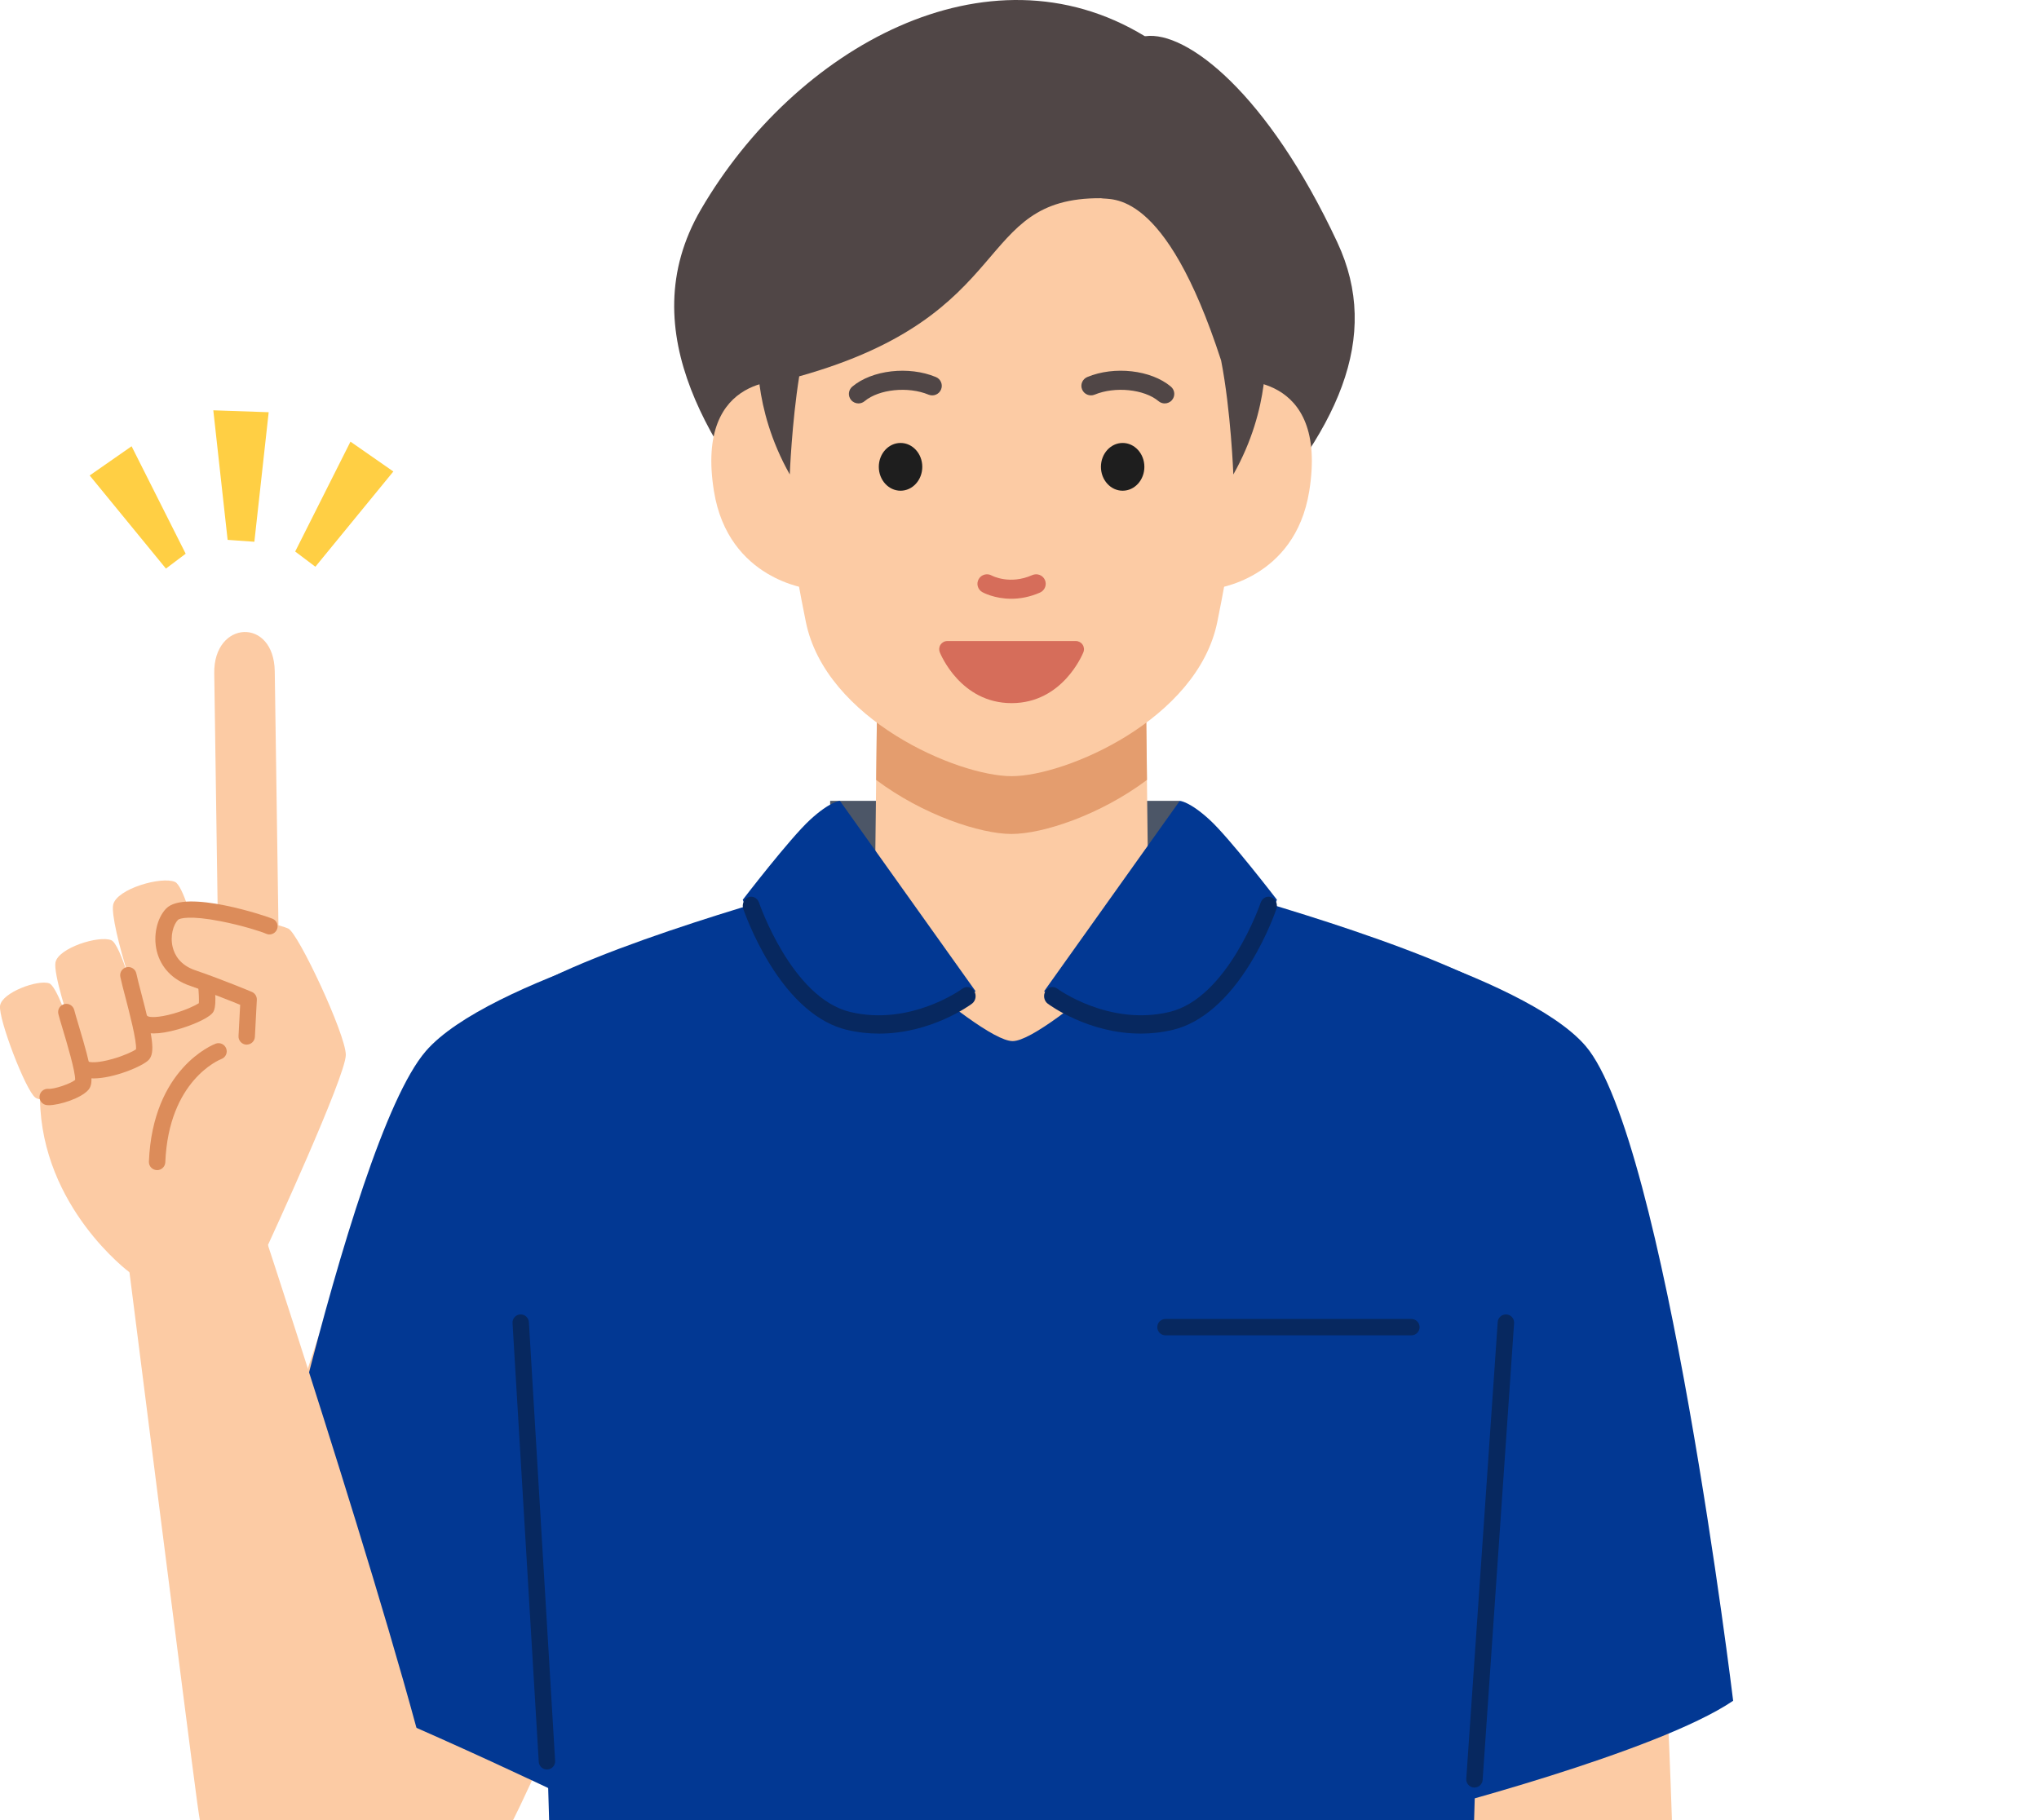
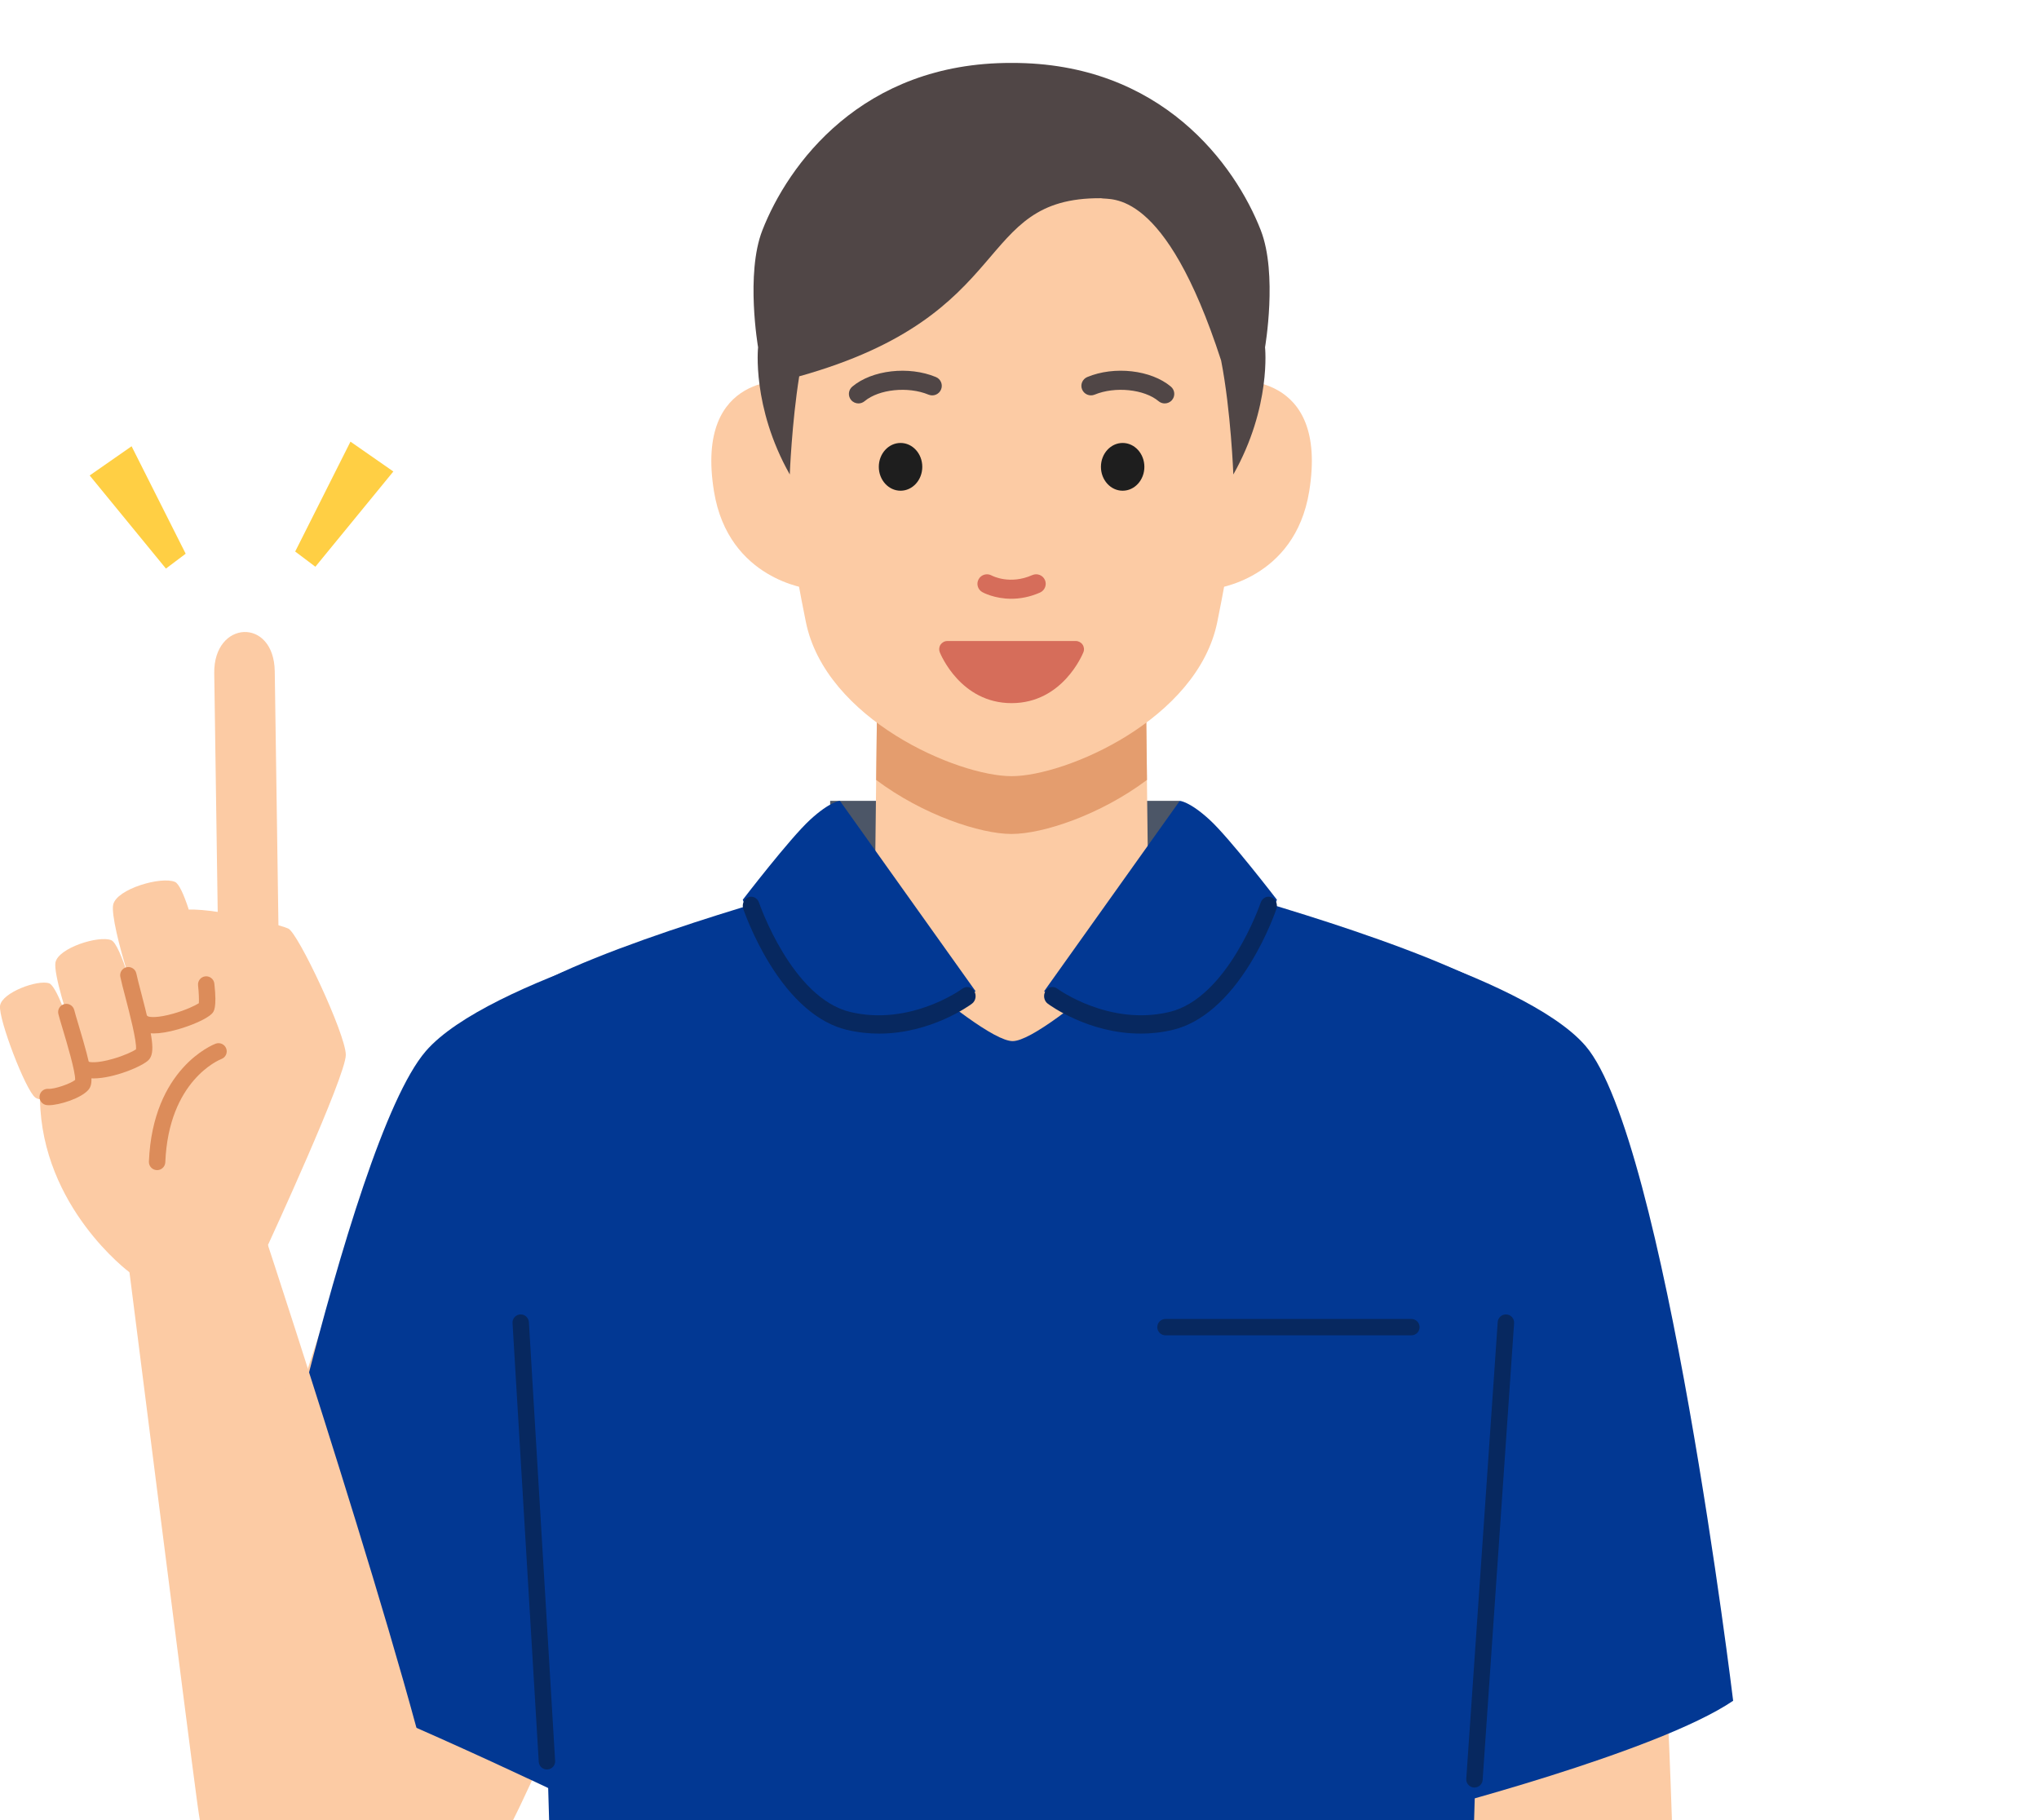
<svg xmlns="http://www.w3.org/2000/svg" width="140" height="125" viewBox="0 0 140 125" fill="none">
  <g clip-path="url(#clip0_2883_1501)">
    <path d="M81 55H57V62H81V55Z" fill="#4C5667" />
-     <path d="M96.682 102.399L92.257 65.369C92.257 65.369 104.707 68.764 107.45 73.301C113.477 83.278 114.777 116.374 115.098 137.852C115.194 144.229 115.663 149.58 115.774 153.002H101.098L96.682 102.401V102.399Z" fill="#FCCBA4" />
+     <path d="M96.682 102.399L92.257 65.369C92.257 65.369 104.707 68.764 107.45 73.301C113.477 83.278 114.777 116.374 115.098 137.852C115.194 144.229 115.663 149.58 115.774 153.002H101.098V102.399Z" fill="#FCCBA4" />
    <path d="M29.049 133.682C21.962 138.887 16.413 135.396 15.159 127.11C13.428 115.655 22.948 84.333 30.441 71.933C32.795 68.038 49.461 64.446 49.461 64.446C46.951 74.576 45.313 96.915 45.313 96.915C45.313 96.915 37.159 127.726 29.051 133.682H29.049Z" fill="#FCCBA4" />
    <path d="M97.778 124.452C97.778 124.452 113.753 120.366 119 116.804C119 116.804 114.321 78.168 108.862 71.826C104.61 66.887 87.957 62.737 87.957 62.737L86.46 85.835L97.778 124.452Z" fill="#023893" />
    <path d="M39.505 123.683C39.505 123.683 22.293 115.387 16.654 114.079C16.654 114.079 23.772 78.534 29.231 72.195C33.483 67.255 50.136 63.105 50.136 63.105L48.337 80.286L39.505 123.684V123.683Z" fill="#023893" />
    <path d="M18.395 85.509L8.89 87.375C8.89 87.375 12.891 118.996 13.542 123.801C14.694 132.308 17.605 135.922 22.329 136.121C26.947 136.315 30.163 131.565 30.375 127.05C30.587 122.536 18.395 85.507 18.395 85.507V85.509Z" fill="#FCCBA4" />
    <path d="M88.629 64.092C83.286 61.672 77.701 59.173 77.701 59.173L69.531 58.644V58.634L69.455 58.64L69.38 58.634V58.644L61.21 59.173C61.21 59.173 55.625 61.672 50.283 64.092C45.518 66.25 50.821 81.256 69.261 81.486V81.492C69.327 81.492 69.389 81.49 69.455 81.49C69.52 81.49 69.582 81.492 69.648 81.492V81.486C88.088 81.256 93.392 66.25 88.627 64.092H88.629Z" fill="#FCCBA4" />
    <path d="M101.089 134.887C100.697 129.319 103.477 68.45 103.477 68.45C98.232 64.974 82.984 60.878 82.984 60.878C82.984 60.878 71.972 71.5 69.53 71.5C67.088 71.5 55.933 60.878 55.933 60.878C55.933 60.878 40.685 64.974 35.44 68.45C35.44 68.45 38.219 129.321 37.828 134.887C37.478 139.877 36.932 146.333 36.33 153H102.588C101.987 146.333 101.441 139.877 101.089 134.887Z" fill="#023893" />
-     <path d="M91.825 16.649C87.025 6.371 81.459 2.102 78.649 2.486C78.641 2.482 78.634 2.478 78.626 2.474C78.619 2.478 78.609 2.482 78.604 2.486C67.77 -4.111 54.586 3.303 48.129 14.382C43.173 22.887 49.292 31.245 54.016 37.098C56.233 39.846 62.837 40.641 69.46 40.285C76.084 40.641 82.483 39.668 84.905 37.098C91.928 29.646 94.864 23.155 91.825 16.651V16.649Z" fill="#504646" />
    <path d="M78.659 45.595L69.456 45.476L60.253 45.595L60.037 63.955C60.037 63.955 61.277 68.423 69.454 68.423C77.632 68.423 78.871 63.955 78.871 63.955L78.656 45.595H78.659Z" fill="#FCCBA4" />
    <path d="M78.754 53.564L78.66 45.596L69.456 45.476L60.253 45.596L60.159 53.564C63.361 55.967 67.305 57.274 69.454 57.274C71.604 57.274 75.549 55.967 78.75 53.564H78.754Z" fill="#E49D6E" />
    <path d="M69.456 9.49C58.431 9.49 48.977 11.361 55.33 42.708C56.691 49.414 65.746 53.305 69.456 53.305C73.167 53.305 82.224 49.414 83.582 42.708C89.936 11.36 80.481 9.49 69.456 9.49Z" fill="#FCCBA4" />
    <path d="M74.33 44.269C74.225 44.115 74.05 44.023 73.865 44.023H65.048C64.862 44.023 64.688 44.115 64.582 44.269C64.478 44.422 64.457 44.619 64.524 44.791C64.581 44.933 65.956 48.289 69.456 48.289C72.957 48.289 74.332 44.933 74.388 44.791C74.457 44.619 74.435 44.422 74.33 44.269Z" fill="#D66D5A" />
    <path d="M69.436 41.121C68.28 41.121 67.496 40.694 67.447 40.666C67.13 40.488 67.018 40.089 67.196 39.775C67.372 39.46 67.77 39.348 68.085 39.522C68.145 39.554 69.342 40.175 70.878 39.496C71.21 39.35 71.599 39.5 71.745 39.829C71.891 40.16 71.741 40.546 71.411 40.694C70.689 41.012 70.016 41.121 69.436 41.121Z" fill="#D66D5A" />
    <path d="M84.65 26.146L83.359 40.433C83.359 40.433 88.906 39.838 89.893 33.736C91.236 25.431 84.652 26.146 84.652 26.146H84.65Z" fill="#FCCBA4" />
    <path d="M54.264 26.146L55.554 40.433C55.554 40.433 50.007 39.838 49.021 33.736C47.677 25.431 54.262 26.146 54.262 26.146H54.264Z" fill="#FCCBA4" />
    <path d="M63.325 32.061C63.325 32.967 62.655 33.701 61.833 33.701C61.011 33.701 60.34 32.967 60.34 32.061C60.34 31.155 61.008 30.421 61.833 30.421C62.658 30.421 63.325 31.155 63.325 32.061Z" fill="#1E1E1E" />
    <path d="M75.591 32.061C75.591 32.967 76.259 33.701 77.082 33.701C77.906 33.701 78.574 32.967 78.574 32.061C78.574 31.155 77.904 30.421 77.082 30.421C76.26 30.421 75.591 31.155 75.591 32.061Z" fill="#1E1E1E" />
    <path d="M79.971 27.706C79.821 27.706 79.671 27.655 79.549 27.552C78.568 26.727 76.557 26.521 75.159 27.103C74.826 27.241 74.441 27.084 74.3 26.751C74.159 26.418 74.319 26.034 74.653 25.894C76.514 25.119 79.035 25.407 80.393 26.551C80.671 26.785 80.707 27.196 80.472 27.474C80.343 27.627 80.157 27.706 79.969 27.706H79.971Z" fill="#504646" />
    <path d="M58.944 27.706C58.756 27.706 58.571 27.627 58.441 27.474C58.207 27.197 58.242 26.783 58.52 26.551C59.878 25.407 62.401 25.121 64.26 25.894C64.594 26.032 64.754 26.416 64.613 26.751C64.472 27.086 64.09 27.243 63.754 27.103C62.356 26.521 60.347 26.727 59.364 27.552C59.24 27.655 59.09 27.706 58.942 27.706H58.944Z" fill="#504646" />
    <path d="M96.907 91.706H80.024C79.712 91.706 79.461 91.455 79.461 91.144C79.461 90.834 79.712 90.583 80.024 90.583H96.907C97.219 90.583 97.47 90.834 97.47 91.144C97.47 91.455 97.219 91.706 96.907 91.706Z" fill="#07285F" />
    <path d="M101.239 122.762C101.226 122.762 101.213 122.762 101.199 122.762C100.89 122.742 100.655 122.472 100.676 122.163L102.835 90.793C102.856 90.484 103.126 90.252 103.436 90.271C103.745 90.291 103.98 90.561 103.959 90.87L101.8 122.24C101.779 122.536 101.531 122.762 101.239 122.762Z" fill="#07285F" />
    <path d="M37.552 121.523C37.256 121.523 37.008 121.293 36.991 120.995L35.191 90.864C35.172 90.555 35.408 90.289 35.719 90.271C36.025 90.252 36.295 90.488 36.314 90.798L38.115 120.93C38.134 121.239 37.898 121.504 37.586 121.523C37.575 121.523 37.564 121.523 37.552 121.523Z" fill="#07285F" />
    <path d="M86.57 15.822C84.82 11.33 79.753 4.288 69.456 4.322C59.159 4.288 54.092 11.328 52.342 15.822C51.179 18.809 52.051 23.85 52.051 23.85C52.051 23.85 51.605 27.939 54.227 32.585C54.227 32.585 54.364 29.042 54.875 25.845C69.968 21.624 66.777 13.555 75.589 13.613C76.273 13.767 79.969 12.814 83.843 24.756C84.514 28.177 84.683 32.585 84.683 32.585C87.306 27.939 86.859 23.85 86.859 23.85C86.859 23.85 87.732 18.809 86.569 15.822H86.57Z" fill="#504646" />
-     <path d="M14.646 28.179L15.629 37.076L17.465 37.207L18.448 28.31L14.646 28.179Z" fill="#FFCF44" />
    <path d="M24.064 30.331L20.268 37.877L21.654 38.921L27.008 32.381L24.064 30.331Z" fill="#FFCF44" />
    <path d="M9.035 30.648L12.749 38.028L11.393 39.048L6.157 32.654L9.035 30.648Z" fill="#FFCF44" />
    <path d="M19.801 63.774C19.696 63.723 19.454 63.641 19.118 63.544C19.052 58.971 18.885 47.523 18.865 46.105C18.81 42.369 14.655 42.597 14.71 46.238C14.749 49.008 14.886 58.327 14.948 62.627C14.209 62.516 13.509 62.451 12.952 62.464L12.931 62.374C12.608 61.399 12.28 60.682 12.016 60.568C11.089 60.163 8.007 61.043 7.77 62.133C7.637 62.754 8.179 65.019 8.812 66.975L8.791 67.003C8.389 65.728 7.954 64.697 7.641 64.57C6.786 64.223 3.996 65.101 3.808 66.101C3.673 66.817 4.583 69.893 5.369 71.781L5.244 71.957C4.715 70.035 3.848 67.697 3.377 67.532C2.595 67.259 0.13 68.163 0.004 69.067C-0.122 69.971 1.76 74.886 2.424 75.377C2.508 75.439 2.617 75.478 2.745 75.499C2.874 82.922 8.89 87.377 8.89 87.377L11.648 96.228L19.6 95.478L18.396 85.509C18.396 85.509 23.767 73.876 23.744 72.438C23.723 70.999 20.484 64.103 19.799 63.774H19.801Z" fill="#FCCBA4" />
    <path d="M3.339 75.901C3.302 75.901 3.266 75.901 3.232 75.897C2.923 75.873 2.69 75.603 2.715 75.295C2.737 74.986 3.004 74.756 3.319 74.778C3.726 74.81 4.831 74.432 5.159 74.168C5.187 73.61 4.581 71.592 4.317 70.709C4.176 70.239 4.063 69.868 4.007 69.635C3.934 69.333 4.12 69.03 4.42 68.957C4.722 68.882 5.026 69.069 5.099 69.371C5.15 69.575 5.262 69.953 5.393 70.389C6.33 73.503 6.463 74.376 6.08 74.834C5.585 75.426 4.08 75.903 3.339 75.903V75.901Z" fill="#DC8C5A" />
-     <path d="M16.94 71.742C16.93 71.742 16.919 71.742 16.91 71.742C16.6 71.725 16.36 71.461 16.377 71.152L16.49 69.007C15.825 68.736 14.368 68.152 13.051 67.703C11.856 67.296 11.046 66.45 10.766 65.322C10.507 64.27 10.768 63.068 11.402 62.402C12.706 61.034 18.382 62.937 18.743 63.109C19.022 63.244 19.14 63.579 19.005 63.858C18.87 64.137 18.534 64.255 18.255 64.12C17.996 63.995 16.623 63.553 15.137 63.265C13.059 62.858 12.325 63.062 12.218 63.175C11.901 63.508 11.667 64.279 11.858 65.052C11.987 65.578 12.363 66.282 13.413 66.638C15.216 67.25 17.27 68.111 17.291 68.12C17.508 68.212 17.647 68.431 17.634 68.666L17.501 71.208C17.486 71.508 17.236 71.74 16.94 71.74V71.742Z" fill="#DC8C5A" />
    <path d="M6.429 74.061C5.994 74.061 5.617 73.979 5.367 73.775C5.127 73.578 5.091 73.225 5.288 72.985C5.485 72.745 5.84 72.71 6.08 72.906C6.159 72.955 6.645 73.034 7.738 72.723C8.528 72.498 9.134 72.208 9.337 72.068C9.404 71.521 8.871 69.49 8.611 68.493C8.461 67.922 8.331 67.428 8.262 67.087C8.2 66.784 8.395 66.486 8.699 66.424C9.003 66.363 9.301 66.557 9.363 66.861C9.427 67.171 9.552 67.652 9.699 68.208C10.487 71.211 10.671 72.292 10.215 72.787C9.817 73.217 7.819 74.061 6.427 74.061H6.429Z" fill="#DC8C5A" />
    <path d="M10.547 70.971C10.046 70.971 9.663 70.859 9.404 70.636C9.17 70.434 9.144 70.078 9.346 69.844C9.549 69.61 9.905 69.584 10.14 69.786C10.245 69.865 10.821 69.924 11.93 69.604C12.759 69.367 13.404 69.06 13.653 68.897C13.668 68.683 13.659 68.217 13.599 67.673C13.565 67.364 13.787 67.087 14.096 67.053C14.402 67.019 14.683 67.24 14.717 67.549C14.907 69.247 14.676 69.485 14.552 69.612C14.168 70.009 13.07 70.45 12.215 70.694C11.56 70.879 11.003 70.973 10.545 70.973L10.547 70.971Z" fill="#DC8C5A" />
    <path d="M10.785 80.359C10.785 80.359 10.77 80.359 10.762 80.359C10.451 80.346 10.211 80.086 10.224 79.775C10.487 73.378 14.629 71.744 14.805 71.677C15.096 71.568 15.421 71.714 15.531 72.004C15.642 72.294 15.495 72.616 15.207 72.727C15.055 72.786 11.58 74.205 11.35 79.822C11.337 80.124 11.089 80.361 10.787 80.361L10.785 80.359Z" fill="#DC8C5A" />
    <path d="M71.689 68.077L81.004 55C81.004 55 81.672 55.03 83.056 56.302C84.44 57.574 87.675 61.791 87.675 61.791C87.675 61.791 85.191 68.733 80.481 69.796C75.676 70.879 71.689 68.077 71.689 68.077Z" fill="#023893" />
    <path d="M66.986 68.077L57.67 55C57.67 55 57.002 55.03 55.619 56.302C54.235 57.574 51 61.791 51 61.791C51 61.791 53.484 68.733 58.194 69.796C62.998 70.879 66.986 68.077 66.986 68.077Z" fill="#023893" />
    <path d="M78.314 70.983C74.736 70.983 72.071 69.028 71.938 68.927C71.675 68.731 71.61 68.341 71.79 68.056C71.971 67.77 72.33 67.699 72.591 67.895C72.625 67.921 76.151 70.492 80.3 69.498C84.306 68.537 86.536 62.059 86.559 61.992C86.668 61.669 86.998 61.501 87.298 61.62C87.595 61.739 87.749 62.099 87.639 62.425C87.614 62.498 87.027 64.23 85.879 66.112C84.327 68.662 82.482 70.256 80.548 70.722C79.776 70.908 79.026 70.985 78.314 70.985V70.983Z" fill="#07285F" />
    <path d="M60.362 70.985C59.65 70.985 58.901 70.908 58.127 70.722C56.193 70.258 54.348 68.664 52.795 66.112C51.648 64.227 51.06 62.496 51.035 62.425C50.926 62.099 51.079 61.739 51.377 61.62C51.676 61.501 52.007 61.669 52.116 61.992C52.137 62.057 54.367 68.535 58.375 69.498C62.525 70.494 66.051 67.923 66.085 67.895C66.348 67.701 66.705 67.774 66.886 68.058C67.064 68.345 66.999 68.733 66.736 68.93C66.604 69.03 63.938 70.985 60.36 70.985H60.362Z" fill="#07285F" />
  </g>
  <defs>
    <clipPath id="clip0_2883_1501">
      <rect width="140" height="125" fill="white" />
    </clipPath>
  </defs>
</svg>